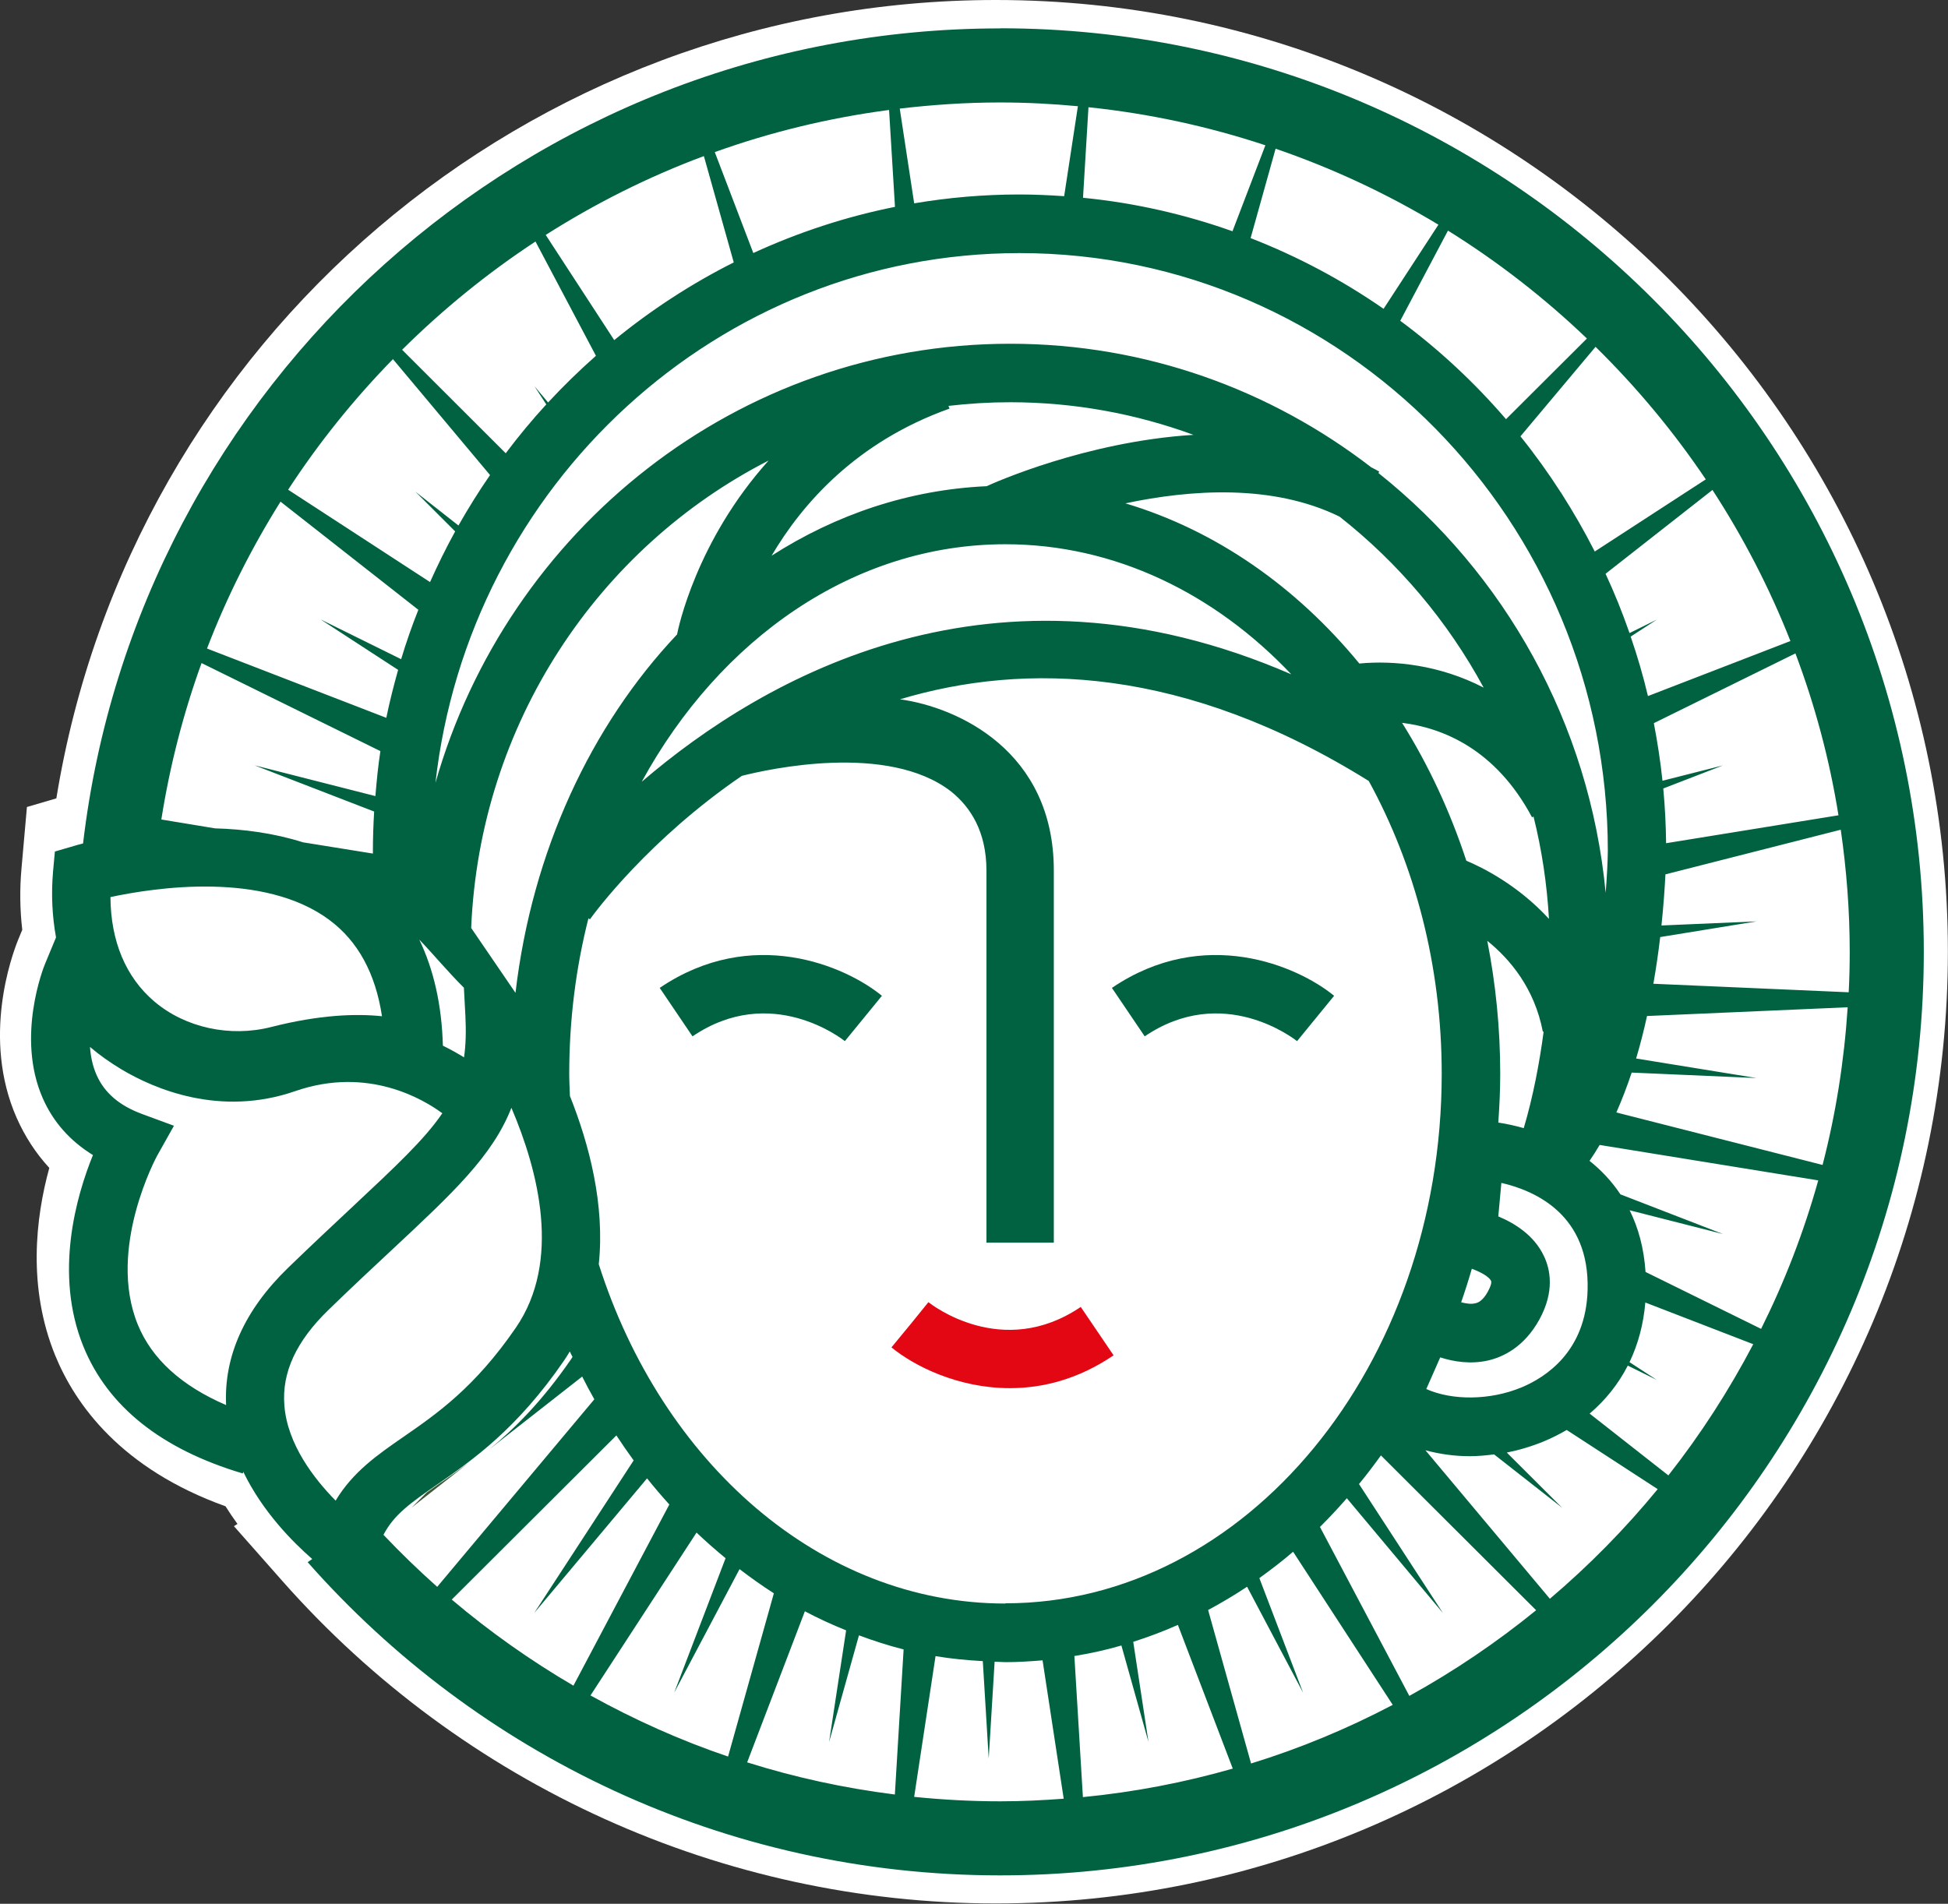
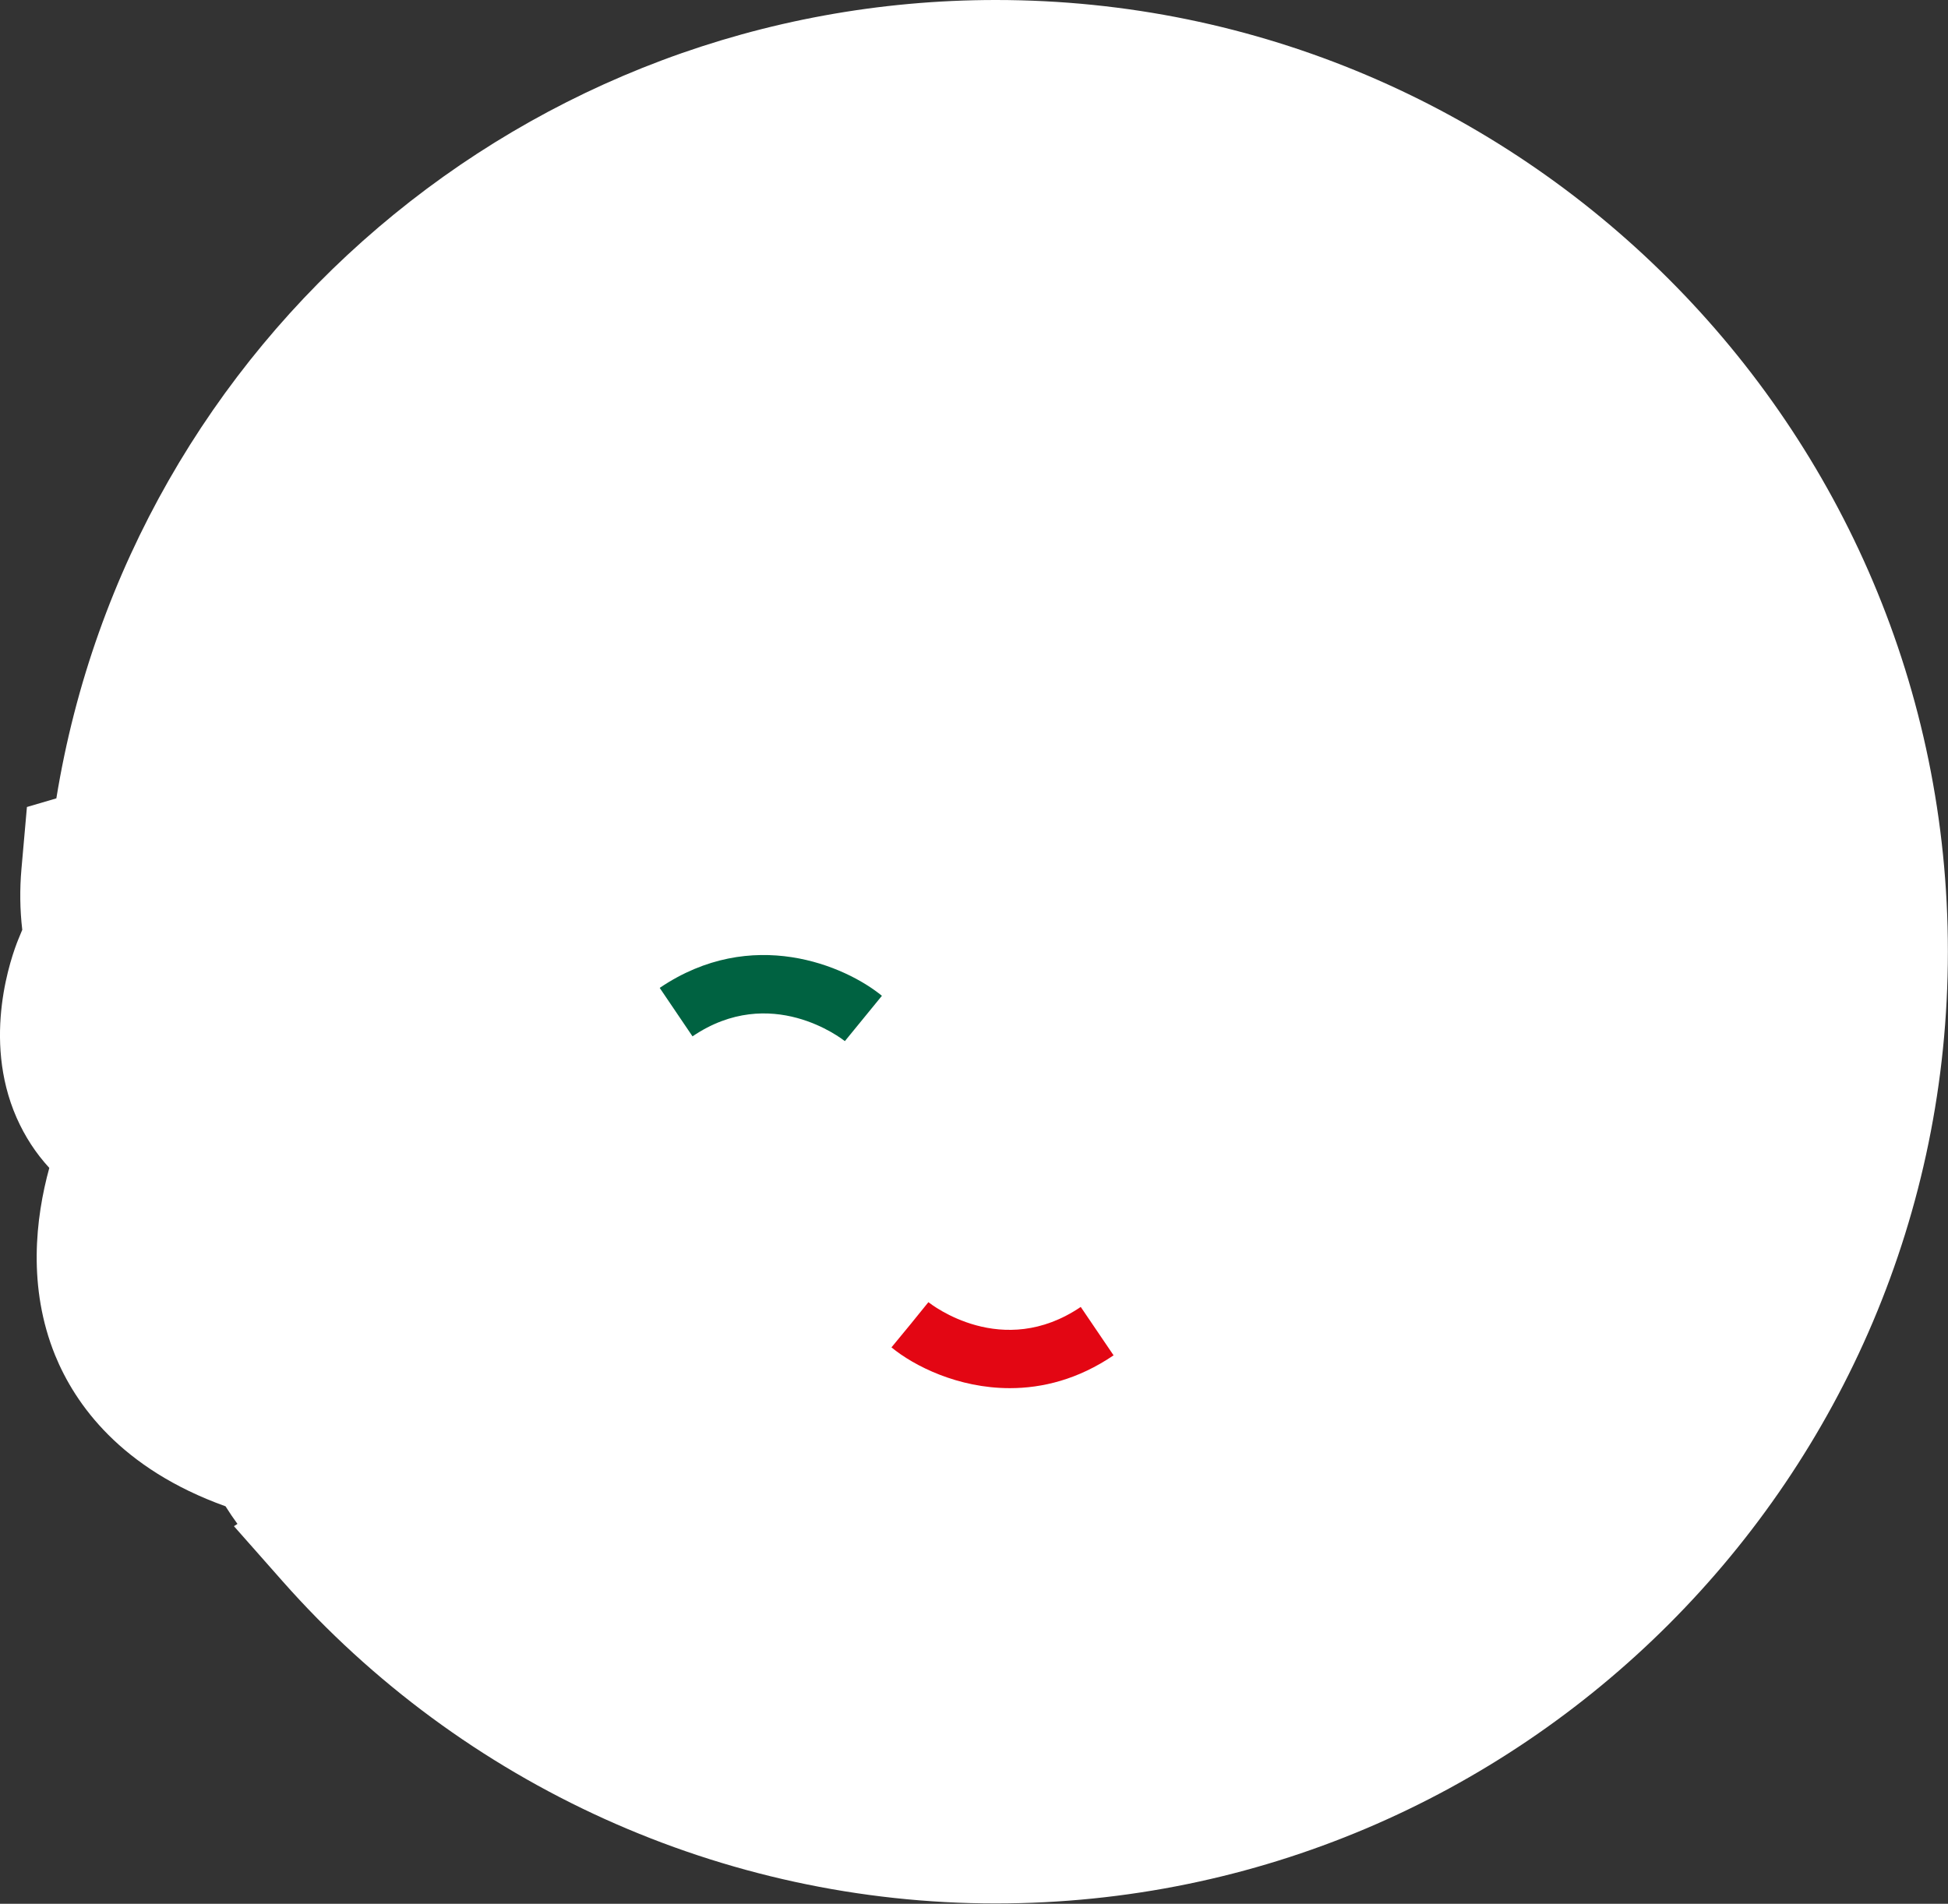
<svg xmlns="http://www.w3.org/2000/svg" id="_Слой_2" data-name="Слой 2" viewBox="0 0 171.45 167.59">
  <rect x="0" y="0" width="171.45" height="167.59" fill="#333333" stroke="none" />
  <defs>
    <style> .cls-1 { fill: #e30613; } .cls-1, .cls-2, .cls-3, .cls-4 { stroke-width: 0px; } .cls-2 { fill: #3e5938; } .cls-3 { fill: #fff; } .cls-4 { fill: #006241; } </style>
  </defs>
  <g id="Isolation_Mode" data-name="Isolation Mode">
    <g>
      <path class="cls-3" d="M87.65,0C46.42,0,11.51,29.96,4.96,70.28l-2.59.76-.48,5.43c-.16,1.8-.14,3.6.07,5.38l-.36.87c-.56,1.39-3.22,8.65-.14,15.67.73,1.65,1.69,3.13,2.88,4.42-1.22,4.44-1.91,10.52.51,16.49,1.76,4.31,5.78,9.99,15,13.3.34.54.69,1.06,1.05,1.55l-.31.2,4.24,4.8c15.94,18.06,38.84,28.41,62.81,28.41,46.21,0,83.8-37.59,83.8-83.79C171.45,37.59,133.85,0,87.65,0" />
      <path class="cls-1" d="M81.72,114.62l-1.62,2-1.64,1.99c1.98,1.63,5.85,3.59,10.42,3.59,2.87,0,6.01-.77,9.13-2.89l-2.89-4.26c-6.91,4.68-13.15-.22-13.41-.42" />
-       <path class="cls-4" d="M88.03,2.5c-41.59,0-75.97,31.41-80.72,71.75-.44.11-.72.19-.8.22l-1.68.49-.16,1.75c-.18,2.05-.07,3.99.26,5.81l-.97,2.34c-.11.26-2.57,6.41-.2,11.81.92,2.1,2.41,3.77,4.42,5.01-1.45,3.57-3.45,10.43-.84,16.85,2.15,5.29,6.87,9.05,14.03,11.18l.04-.15c1.7,3.52,4.37,6.2,6.07,7.68-.13.09-.27.19-.4.28,14.91,16.89,36.7,27.57,60.94,27.57,44.83,0,81.3-36.47,81.3-81.3,0-44.83-36.47-81.3-81.3-81.3M125.54,122.26l1.22-2.77c1.21.39,2.69.62,4.23.27,1.32-.31,3.17-1.19,4.5-3.61,1.35-2.47.96-4.41.39-5.59-.86-1.82-2.57-2.88-4.01-3.48l.27-2.95c3.04.7,7.77,2.84,7.59,9.42-.14,5.42-3.7,7.7-5.81,8.58-2.79,1.16-6.12,1.16-8.38.15M98.7,144.86l2.38,8.48-1.34-8.81c1.34-.43,2.65-.92,3.93-1.49l4.83,12.65c-4.26,1.22-8.66,2.07-13.19,2.51l-.75-12.42c1.4-.23,2.79-.53,4.15-.93M106.33,141.73c1.17-.63,2.32-1.31,3.43-2.05l4.93,9.33-3.85-10.09c1.01-.73,2.01-1.49,2.97-2.32l8.77,13.48c-3.96,2.08-8.12,3.82-12.47,5.16l-3.78-13.51ZM116.17,134.42c.82-.81,1.6-1.65,2.37-2.53l8.46,10.11-7.39-11.36c.67-.81,1.31-1.66,1.93-2.52l13.66,13.63c-3.48,2.83-7.21,5.36-11.16,7.54l-7.87-14.88ZM88.49,141.16c-16.31,0-30.24-12.42-35.79-29.87.55-5.23-.84-10.55-2.54-14.81-.02-.65-.06-1.29-.06-1.95,0-4.76.59-9.36,1.69-13.69l.13.09c.45-.63,5.17-7.02,13.37-12.63,2.31-.59,12.85-2.94,18.41,1.37,1.7,1.36,3.12,3.52,3.12,6.96v32.76s5.93,0,5.93,0v-32.76c0-10.53-8.46-14.37-13.54-15.07,11.03-3.3,25.03-2.92,41.26,7.19,4.05,7.39,6.42,16.25,6.42,25.77,0,25.71-17.23,46.62-38.4,46.62M55.77,128.56l-8.75,13.43,9.93-11.85c.63.79,1.29,1.56,1.96,2.3l-8.44,15.95c-3.79-2.22-7.37-4.75-10.71-7.58l14.49-14.45c.49.75,1,1.48,1.52,2.2M61.31,134.92c.83.79,1.68,1.53,2.55,2.25l-4.52,11.83,5.75-10.87c.98.75,1.99,1.47,3.02,2.13l-4.03,14.37c-4.22-1.43-8.26-3.25-12.11-5.38l9.33-14.33ZM70.84,141.84c1.18.63,2.39,1.18,3.63,1.68l-1.5,9.83,2.63-9.39c1.29.48,2.59.9,3.93,1.24l-.77,12.77c-4.47-.56-8.81-1.51-13-2.83l5.08-13.3ZM35.31,58.03l-7.09-3.5,6.82,4.44c-.39,1.39-.75,2.8-1.04,4.22l-15.78-6.1c1.74-4.54,3.92-8.86,6.47-12.93l12.13,9.52c-.56,1.41-1.07,2.86-1.51,4.33M29.01,81c2.5,1.86,4.04,4.7,4.61,8.46-2.26-.24-5.49-.14-9.76.95-3.62.92-7.56.06-10.28-2.25-2.51-2.14-3.83-5.29-3.86-9.19,3.93-.84,13.49-2.29,19.28,2.02M33.04,70.08l-10.64-2.71,10.53,4.07c-.07,1.16-.11,2.32-.11,3.5,0,.07,0,.13,0,.2l-6.15-.99c-2.55-.81-5.22-1.16-7.75-1.23l-4.72-.78c.75-4.75,1.94-9.36,3.54-13.77l15.74,7.75c-.2,1.3-.33,2.63-.44,3.96M40.83,86.96l.13,2.44c.07,1.39.04,2.59-.12,3.68-.53-.33-1.15-.68-1.86-1.03-.1-3.59-.81-6.7-2.08-9.34,1.28,1.33,2.49,2.81,3.93,4.24M38.32,68.97c2.92-26.24,24.86-46.69,51.42-46.69,28.54,0,51.77,23.62,51.77,52.63-.01.97-.08,2.25-.19,3.69-1.42-14.98-8.94-28.16-20-36.96l.07-.13c-.23-.13-.46-.25-.7-.37-8.84-6.82-19.85-10.88-31.78-10.88-23.99,0-44.27,16.39-50.6,38.71M66.3,22.27l-3.39-8.88c4.9-1.76,10.03-3.01,15.34-3.71l.52,8.53c-4.35.87-8.52,2.25-12.46,4.06M64.58,23.1c-3.76,1.89-7.28,4.19-10.52,6.84l-6.03-9.26c4.36-2.77,9.01-5.11,13.92-6.94l2.63,9.36ZM123.24,28.24l4.2-7.94c4.4,2.74,8.5,5.93,12.23,9.5l-7.12,7.1c-2.78-3.23-5.9-6.14-9.32-8.67M121.78,27.19c-3.63-2.52-7.55-4.61-11.71-6.23l2.2-7.87c5.04,1.73,9.84,3.98,14.33,6.69l-4.83,7.41ZM108.48,20.36c-4.19-1.49-8.59-2.5-13.16-2.95l.48-7.97c5.38.56,10.59,1.7,15.57,3.35l-2.9,7.58ZM146.64,74.25c-.02-1.63-.1-3.25-.25-4.84l5.25-2.03-5.32,1.35c-.18-1.71-.44-3.4-.76-5.07l12.46-6.14c1.72,4.56,3,9.32,3.79,14.25l-15.18,2.46ZM145.04,61.27c-.42-1.78-.93-3.52-1.52-5.23l2.31-1.5-2.41,1.19c-.62-1.78-1.32-3.53-2.11-5.22l9.41-7.38c2.71,4.17,5.02,8.62,6.86,13.3l-12.55,4.85ZM130.9,82.82c2.02,1.63,4.16,4.19,4.89,8h.07c-.36,2.71-.92,5.7-1.75,8.49-.77-.22-1.52-.38-2.24-.49.1-1.41.17-2.84.17-4.28,0-4.03-.4-7.95-1.14-11.72M130.97,113.67c-.49.91-.96,1.03-1.14,1.06-.36.09-.8.02-1.23-.09.34-.97.65-1.95.94-2.95.78.28,1.52.7,1.69,1.06.07.15-.03.5-.26.91M129.06,75.78c-1.43-4.36-3.34-8.45-5.66-12.15,3.55.44,8.23,2.29,11.44,8.32l.13-.07c.73,2.91,1.18,5.93,1.36,9.01-2.74-2.99-5.87-4.53-7.27-5.12M56.48,68.82c6.88-12.59,18.66-20.91,32.01-20.91,9.62,0,18.42,4.33,25.16,11.45-26.15-11.34-46.36.18-57.17,9.46M83.49,35.73c1.78-.21,3.58-.32,5.42-.32,5.66,0,11.09,1.02,16.13,2.87-9.49.59-17.67,4.27-18.2,4.52h0c-6.82.31-13.25,2.48-18.93,6.12,2.71-4.6,7.47-10.03,15.66-12.95l-.09-.23ZM99.05,44.31c5.75-1.22,12.96-1.72,18.85,1.17,5.17,4.07,9.51,9.19,12.68,15.05-3.87-2-7.88-2.41-10.94-2.12-5.55-6.76-12.64-11.73-20.59-14.1M67.64,40.55c-6.38,7.1-7.96,14.82-8.05,15.3h0c-7.56,8-12.76,19.07-14.22,31.55l-3.9-5.71c.75-18,11.19-33.48,26.16-41.14M143.26,120.21l2.55,1.26-2.39-1.56c.76-1.59,1.23-3.35,1.39-5.25l9.5,3.67c-2.14,4.08-4.64,7.95-7.47,11.55l-6.93-5.44c1.4-1.19,2.52-2.6,3.35-4.21M144.83,111.98c-.14-2.11-.64-3.91-1.4-5.44l8.21,2.09-9.02-3.49c-.77-1.16-1.7-2.14-2.72-2.95.31-.45.61-.92.89-1.4l19.24,3.12c-1.27,4.55-2.96,8.92-5.03,13.07l-10.17-5.01ZM142.26,97.93c.5-1.13.95-2.31,1.35-3.51l10.99.48-10.6-1.72c.37-1.24.69-2.5.96-3.74l17.66-.77c-.31,4.76-1.05,9.41-2.21,13.88l-18.15-4.62ZM145.52,86.6c.25-1.44.45-2.82.6-4.11l8.48-1.38-8.37.36c.19-1.79.29-3.34.35-4.5l15.43-3.93c.51,3.52.79,7.11.79,10.76,0,1.19-.03,2.37-.09,3.55l-17.19-.75ZM150.13,42.2l-9.77,6.35c-.9-1.77-1.89-3.49-2.95-5.15l.1-.1-.11.09c-1.11-1.73-2.3-3.39-3.58-4.98l6.61-7.88c3.61,3.55,6.87,7.46,9.71,11.68M94.87,9.35l-1.21,7.92c-1.3-.09-2.61-.15-3.93-.15-3.16,0-6.25.27-9.27.78l-1.27-8.34c2.9-.34,5.84-.54,8.83-.54,2.31,0,4.59.12,6.84.33M47.13,21.26l5.32,10.06c-1.47,1.3-2.88,2.67-4.21,4.11l-1.2-1.43,1.04,1.6c-1.26,1.37-2.45,2.81-3.57,4.3l-9.12-9.11c3.58-3.55,7.51-6.75,11.74-9.53M34.58,31.61l8.55,10.21c-.99,1.43-1.91,2.91-2.78,4.44l-3.79-2.98,3.5,3.5c-.8,1.45-1.53,2.94-2.21,4.46l-12.49-8.13c2.69-4.13,5.79-7.98,9.22-11.49M19.88,123.68c-3.89-1.68-6.51-4.04-7.75-7.07-2.74-6.71,1.67-14.82,1.71-14.89l1.47-2.62-2.82-1.04c-1.99-.74-3.3-1.86-3.99-3.43-.35-.79-.52-1.63-.58-2.47.84.72,1.79,1.39,2.81,2,2.85,1.69,8.62,4.19,15.26,1.89,6.44-2.23,11.34.77,12.94,1.95-1.56,2.3-4.09,4.66-7.9,8.23-1.68,1.57-3.57,3.34-5.69,5.39-3.82,3.71-5.64,7.77-5.44,12.07M25.03,123.73c-.24-2.91,1.04-5.66,3.88-8.42,2.09-2.03,3.96-3.77,5.62-5.32,5.34-4.99,8.82-8.23,10.48-12.47,2.39,5.59,4.41,13.51.39,19.36-3.62,5.27-6.95,7.57-9.88,9.6-2.27,1.57-4.46,3.08-5.98,5.62-1.9-1.93-4.24-4.95-4.51-8.36M33.75,135.11c.93-1.79,2.42-2.83,4.69-4.4,3.13-2.17,7.03-4.87,11.19-10.92.19-.27.35-.55.52-.82.07.16.16.32.24.48-.04.06-.08.13-.12.19-2.54,3.69-4.97,6.12-7.2,7.94l8.17-6.4c.34.68.7,1.35,1.07,2l-13.83,16.51c-1.64-1.46-3.22-2.99-4.73-4.58M80.46,158.17l1.88-12.38c1.37.23,2.76.36,4.16.44l.52,8.57.52-8.52c.31,0,.63.04.95.04,1.1,0,2.19-.07,3.27-.16l1.86,12.18c-1.85.14-3.7.23-5.58.23-2.56,0-5.08-.14-7.57-.39M136.41,140.74l-10.95-13.07c1.24.33,2.54.52,3.9.52.7,0,1.42-.07,2.14-.16l5.99,4.7-4.87-4.86c1.1-.22,2.2-.55,3.27-.99.7-.29,1.37-.63,2-1l8.01,5.21c-2.87,3.5-6.05,6.73-9.49,9.65" />
-       <path class="cls-4" d="M97.86,86.96l2.89,4.27c6.9-4.68,13.14.22,13.41.42l3.26-3.99c-3.22-2.64-11.45-6.19-19.55-.7" />
      <path class="cls-4" d="M58.06,86.96l2.89,4.27c6.9-4.68,13.15.22,13.41.42l3.26-3.99c-3.22-2.64-11.44-6.19-19.55-.7" />
-       <path class="cls-2" d="M38.85,130.47c-.46.32-.89.62-1.29.91l-1.34,1.34,5.07-3.98c-.86.64-1.67,1.21-2.44,1.74" />
    </g>
  </g>
</svg>